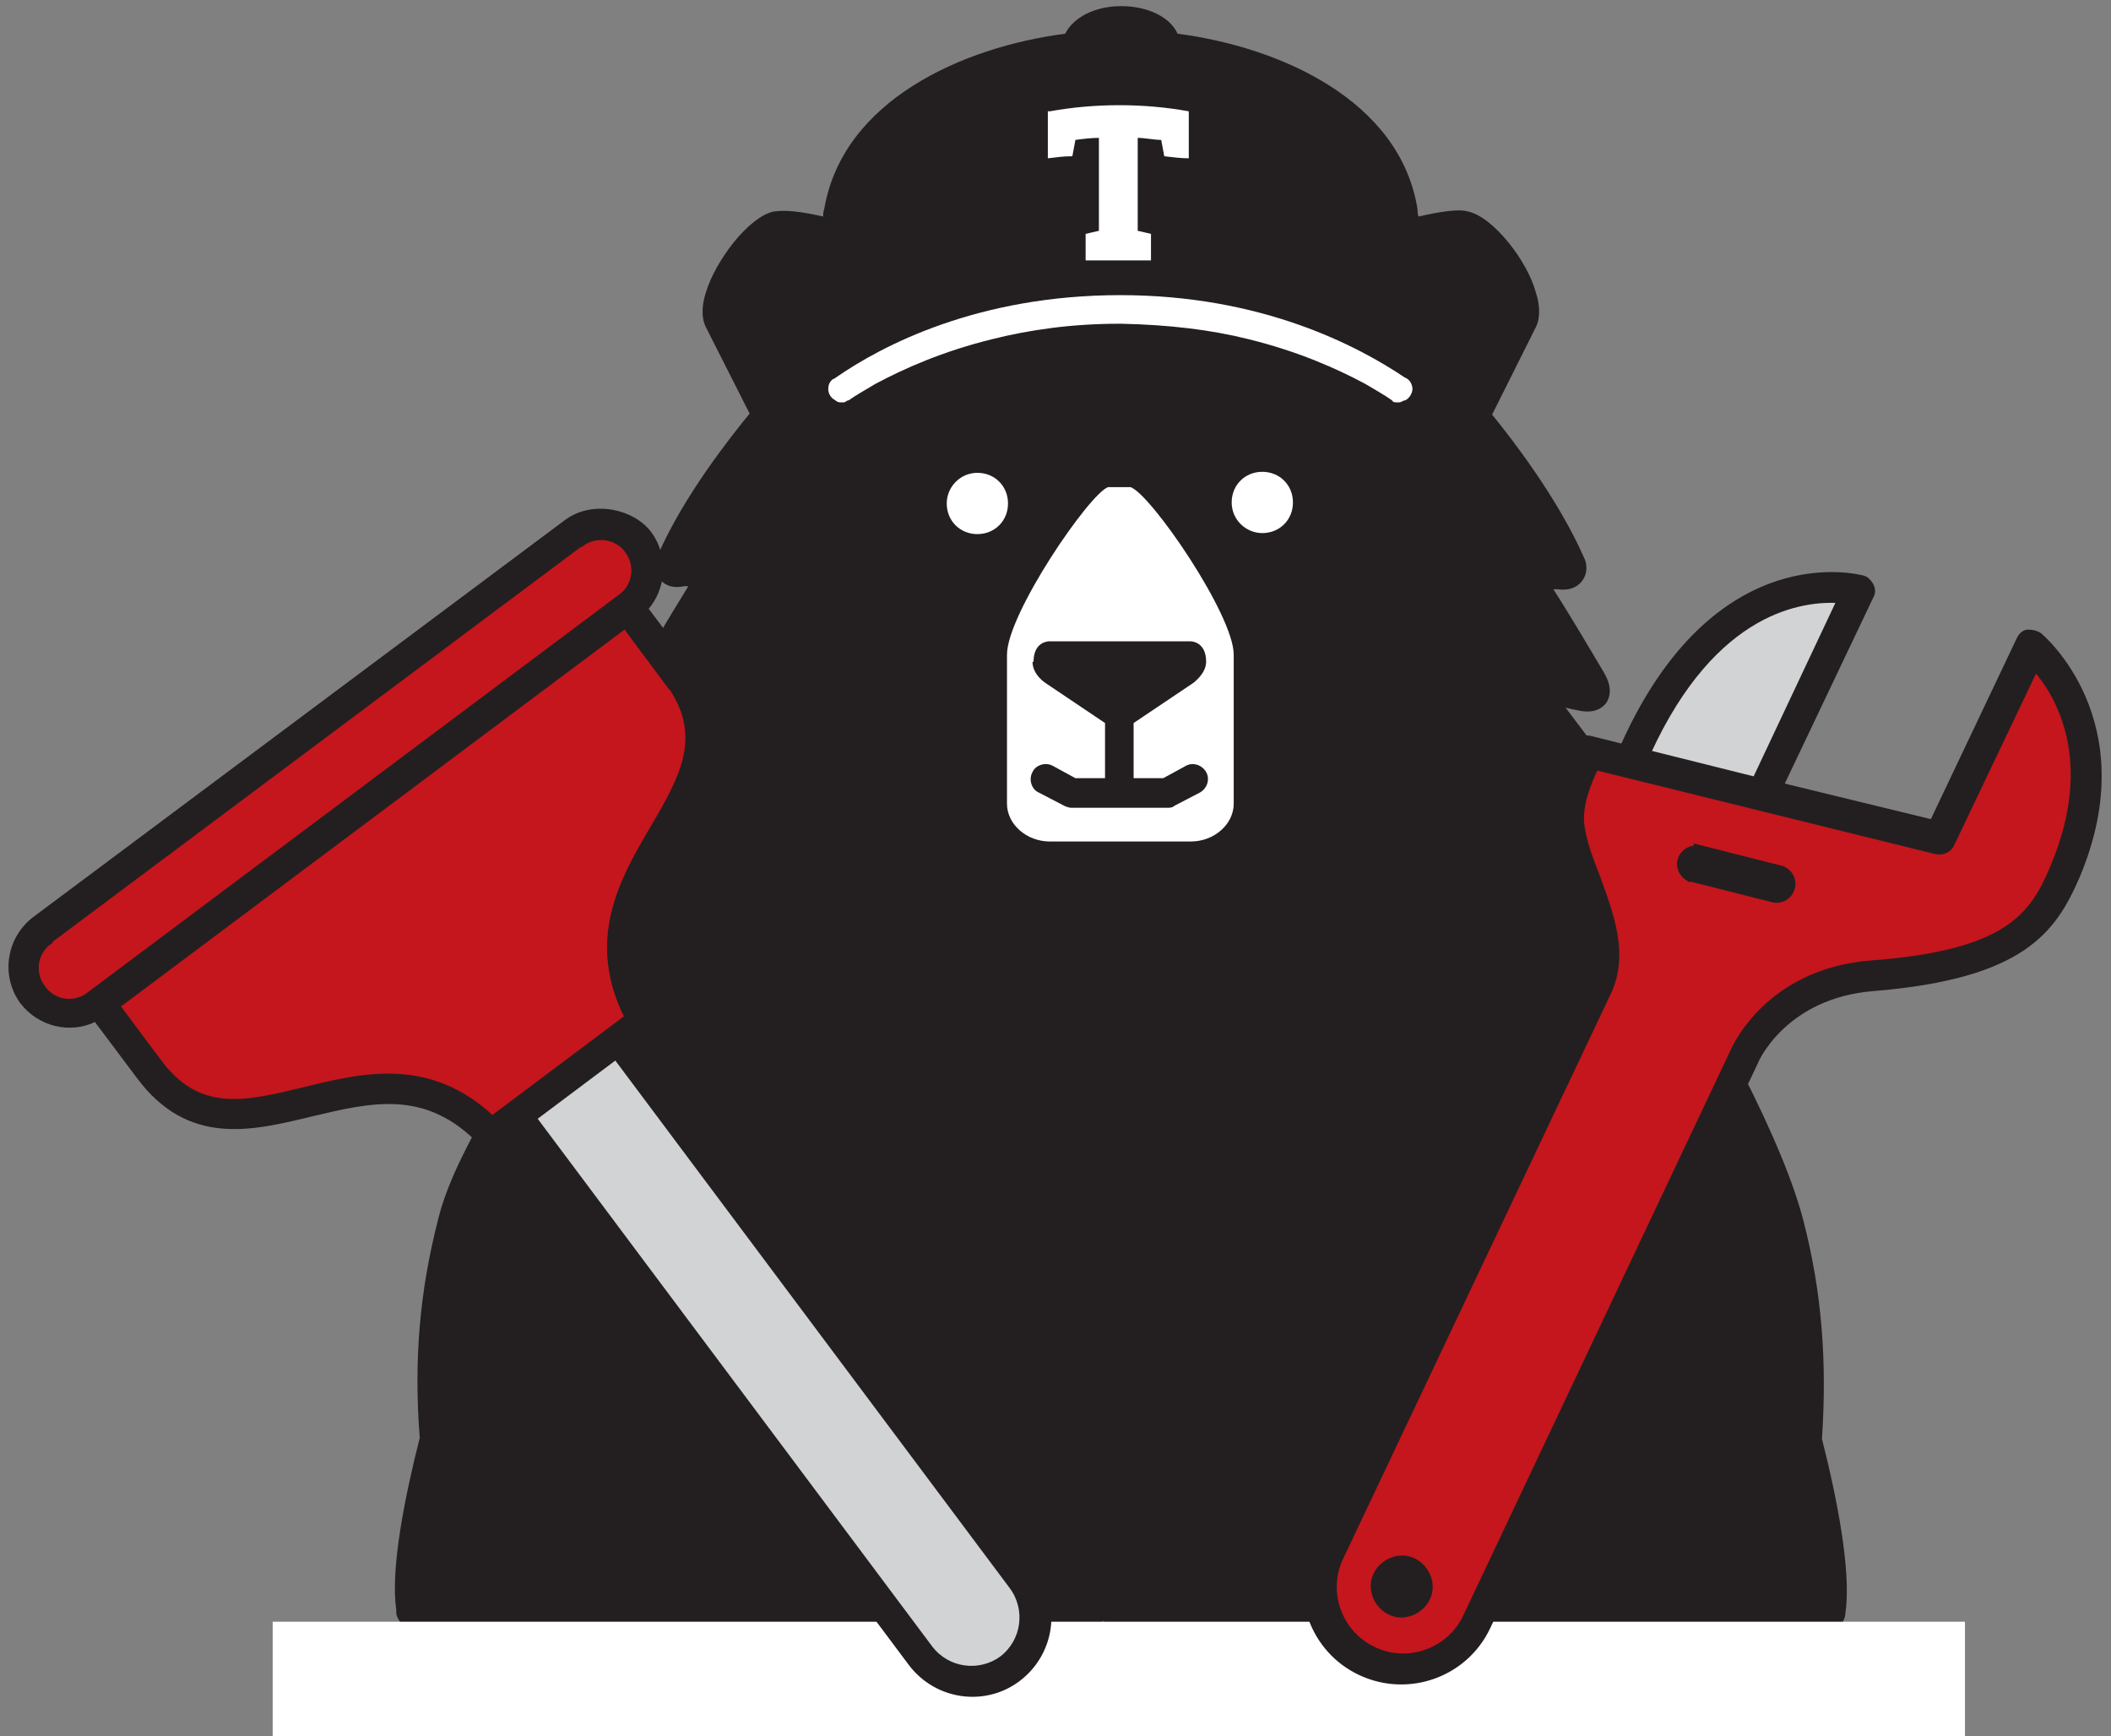
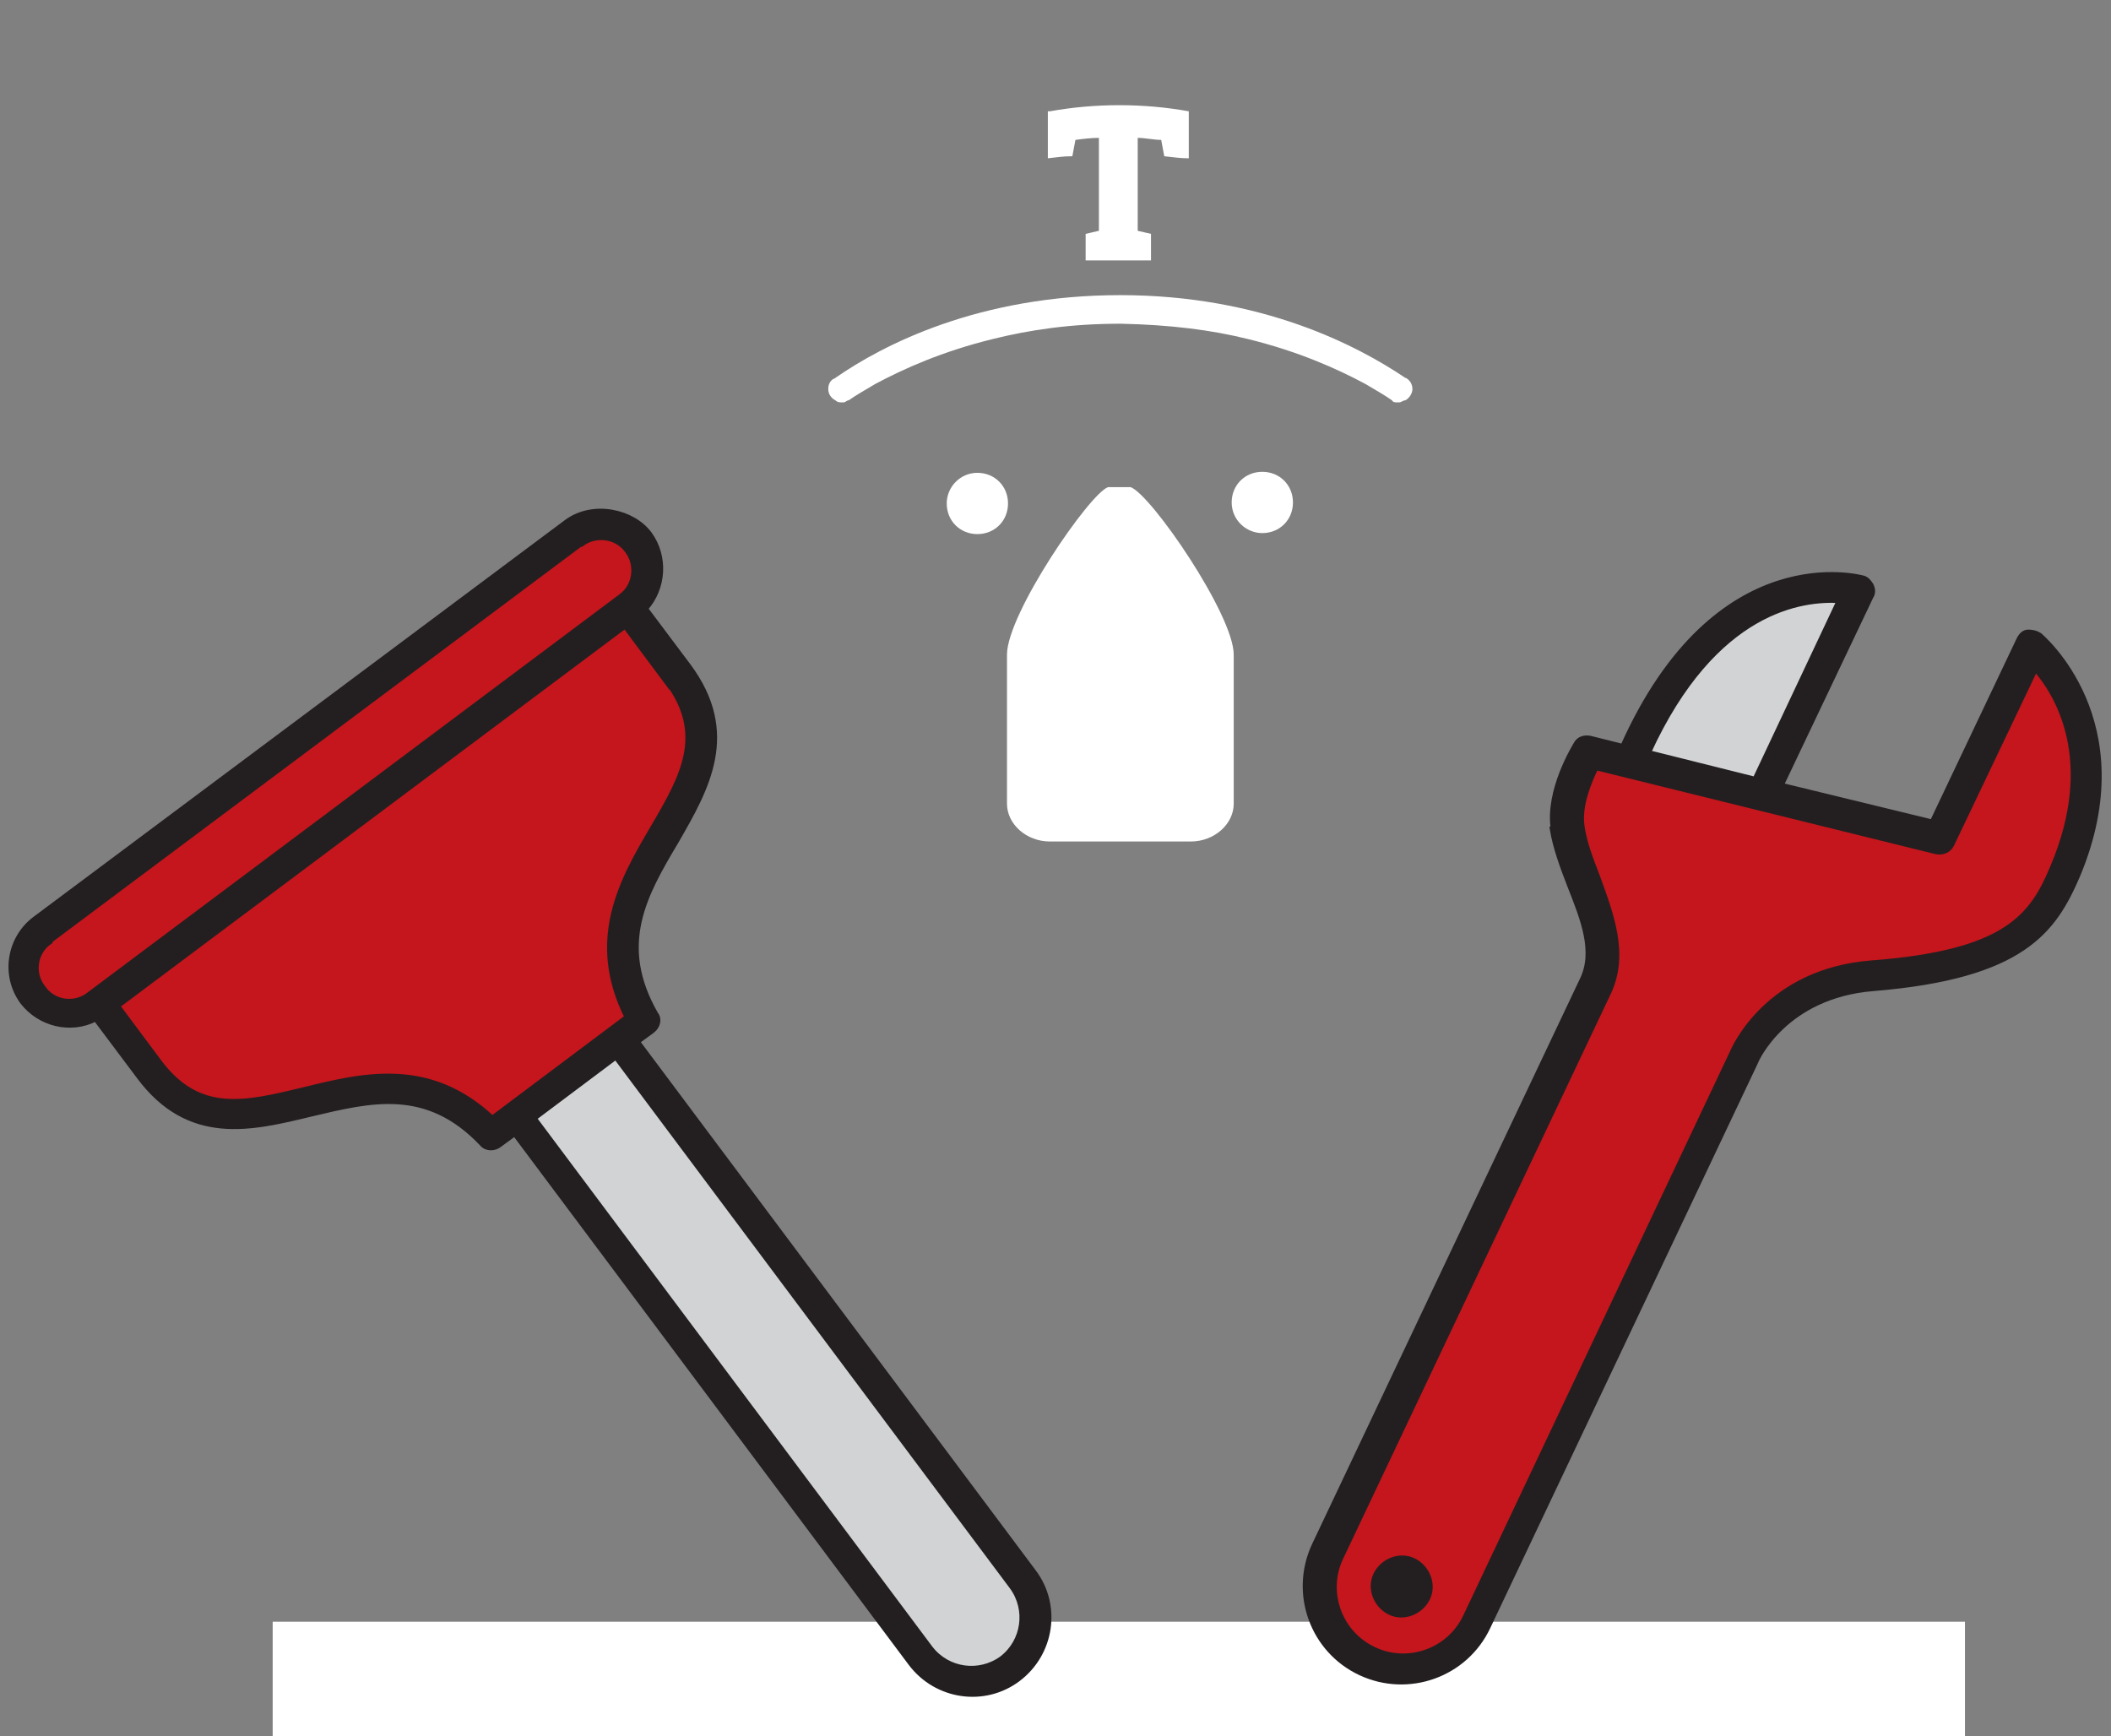
<svg xmlns="http://www.w3.org/2000/svg" id="Layer_6" data-name="Layer 6" version="1.1" viewBox="0 0 206.7 170">
  <rect x="0" y="0" width="206.7" height="170" fill="#808080" stroke="none" />
  <defs>
    <style> .cls-1 { stroke-width: .5px; } .cls-1, .cls-2 { stroke: #231f20; stroke-miterlimit: 10; } .cls-1, .cls-2, .cls-3 { fill: #231f20; } .cls-2 { stroke-width: 1.1px; } .cls-4 { fill: #d1d3d4; } .cls-4, .cls-5, .cls-6, .cls-3 { stroke-width: 0px; } .cls-5 { fill: #fff; } .cls-6 { fill: #c4161c; } </style>
  </defs>
  <g>
-     <path class="cls-3" d="M120,188.4c-3.5,0-5.7-1.9-7.3-3.3l-.4-.3c-.9-.8-1.7-1.5-2.4-2.2.1.3.2.6.2,1,0,1-.9,1.5-1.3,1.8-.5.3-1.4.9-3.4,1.6l-.6.2c-1.2.5-2.8,1.1-5.1,1.2h-4.7c-11.1-.4-21.9-3.6-30.7-9.1-.8-.5-1.5-1-2.2-1.4l-.3-.2c-.6-.4-1.2-.9-1.9-1.4l-.5-.3c-.6-.5-1.1-.9-1.7-1.4l-.5-.4c-.3-.3-.7-.6-1-.9-.7.6-1.4,1.4-1.9,1.9l-.7.7c-.4.4-.9.6-1.4.6-1.1.1-2.2-.7-2.4-2l-1.6-7.3c-.5.5-.9.9-1.1,1.1-1,1-1.9.8-2.3.7-.9-.3-1.3-1.2-1.4-1.9l-.9-8.2-.5.3c-.4.3-.8.4-1.3.4-.9,0-1.7-.7-1.9-1.6v-.4c-.6-4,.9-11.3,2.3-16.8-.6-7.6,0-14.4,1.8-21.4,1-4.1,3.5-8.5,6.4-13.6.8-1.4,1.6-2.9,2.5-4.4h0c0-.1,11.9-17.5,11.9-17.5-.6,0-1.3,0-1.9,0-1.4,0-2.3-.5-2.7-1.4-.4-.8-.1-1.7.3-2.2l7.3-11.3c-.6.1-1.2.2-1.9.4-.2,0-.4,0-.5,0-1.3,0-1.9-.7-2.1-1-.7-1.2.1-2.6.4-3.1.6-.9,3-5,4.8-7.9h-.4c-1.4.3-2.1-.3-2.4-.7-.6-.8-.5-1.7-.2-2.3,2.5-5.8,7.2-11.7,9-13.9l-4.3-8.5c-.5-1-.3-2.4,0-3.3.9-3.1,4.2-7.5,6.7-8,.4,0,1.3-.3,4.8.5,0-.2,0-.5.1-.7,1.8-10.7,13.6-15.9,23.6-17.2.8-1.6,2.9-2.7,5.5-2.7s4.8,1.1,5.5,2.7c10,1.3,21.8,6.5,23.5,17.2,0,.2,0,.5.1.7,3.5-.8,4.4-.6,4.8-.5,2.5.5,5.9,4.9,6.7,8,.3.9.5,2.3,0,3.3l-4.3,8.6c1.8,2.2,6.4,8.1,9,14,.3.6.4,1.5-.2,2.3-.3.4-1,1-2.4.8h-.4c1.8,2.8,4.2,6.9,4.8,7.9.3.5,1.2,1.9.4,3.2-.3.4-1,1.1-2.6.8-.5-.1-1-.2-1.4-.3l8.3,11c.5.6.7,1.6.2,2.4-.3.6-1,1.2-2.6,1.1-.2,0-.5,0-.9,0,10.3,16.3,16.4,28.4,18.3,35.8,1.8,7,2.3,13.7,1.8,21.3,1.4,5.5,2.9,12.9,2.3,17,0,.5-.3,1.3-1.1,1.7-.3.2-1.2.4-2.2-.3l-.4-.3-.9,8.2c0,.7-.5,1.6-1.4,1.9-.5.2-1.4.3-2.3-.7-.2-.2-.6-.6-1.1-1.1l-1.6,7.3c-.2.7-.7,1.7-1.6,1.9-.5.1-1.4.2-2.4-.8-.6-.6-1.5-1.5-2.3-2.3-10.1,9.3-24.5,14.9-39.9,15.2h-3.3ZM106.7,179.4c.4.4,1.1,1.1,1.8,1.7-.4-.6-.9-1.6-.2-2.8l-1.6,1.2ZM105.8,168.6l4.5,3.9c.3.3,1.2.9,1.2,2,0,.3,0,.6-.2.9l1.8-1.4-4.8-3.8c-.8-.7-1-1.5-1-1.9,0-.5.2-.9.4-1.3l-2,1.5ZM106.2,159.9l2.8,2c.9.7,1.1,1.5,1.2,2,0,.5-.1,1.1-.7,1.7l3-1.9-3.3-2.1c-1-.7-1.3-1.4-1.3-2,0-.2,0-.5.2-.9-.7.4-1.3.8-1.8,1.1ZM177.4,157.3s0,0,0,0c0,0,0,0,0,0ZM40,156.4s0,0,0,0h0ZM179.1,156.4h0s0,0,0,0ZM115,155.4s0,0,0,0h0ZM112.6,150h0s0,0,0,0ZM61.9,82h0c0,0,0,0,0,0ZM61.4,80.6h0ZM152.1,55.7s0,0,0,0c0,0,0,0,0,0ZM67.2,55.7s0,0,0,0c0,0,0,0,0,0Z" />
    <path class="cls-5" d="M102.8,10.9c2.2-.4,4.5-.6,6.8-.6h0s0,0,0,0c2.3,0,4.6.2,6.8.6v4.6c-.9,0-1.4-.1-2.4-.2-.1-.6-.2-1-.3-1.6-.7,0-1.6-.2-2.3-.2,0,3.3,0,5.8,0,9.1.5.1.8.2,1.3.3,0,1,0,1.6,0,2.6-.5,0-1.7,0-3.2,0s-2.7,0-3.2,0c0-1,0-1.6,0-2.6.5-.1.8-.2,1.3-.3,0-3.3,0-5.8,0-9.1-.7,0-1.6.1-2.3.2-.1.6-.2,1-.3,1.6-1,0-1.4.1-2.4.2v-4.6Z" />
    <path class="cls-5" d="M92.7,49.3c0-1.6,1.3-3,3-3s3,1.3,3,3-1.3,3-3,3-3-1.3-3-3Z" />
    <path class="cls-5" d="M108.5,47.7c-1.8.6-9.9,12.4-9.9,16.4v14.6c0,2,1.9,3.7,4.2,3.7h13.8c2.3,0,4.2-1.7,4.2-3.7v-14.6c0-3.9-8.1-15.7-10.1-16.4h-2.1Z" />
    <path class="cls-5" d="M123.6,52.2c-1.6,0-3-1.3-3-3s1.3-3,3-3,3,1.3,3,3-1.3,3-3,3Z" />
    <path class="cls-5" d="M137.6,39.2c-.2,0-.4.2-.6.2s-.1,0-.2,0c-.2,0-.4,0-.5-.2,0,0,0,0,0,0,0,0,0,0,0,0-.7-.5-1.6-1-2.6-1.6-2.8-1.5-6.6-3.2-11.5-4.4-3.6-.9-7.7-1.4-12.4-1.5h-.1s0,0,0,0h-.1c-4.7,0-8.8.6-12.4,1.5-4.9,1.2-8.7,2.9-11.5,4.4-1,.6-1.9,1.1-2.6,1.6,0,0,0,0,0,0,0,0,0,0,0,0-.2,0-.3.2-.5.2,0,0-.1,0-.2,0-.2,0-.4,0-.6-.2-.4-.2-.7-.6-.7-1.1s.2-.8.5-1c0,0,0,0,0,0,0,0,0,0,0,0,0,0,.1,0,.2-.1,4.6-3.2,14-8.1,27.9-8.1h0s0,0,0,0c13.9,0,23.3,5,27.9,8.1,0,0,.1,0,.2.1,0,0,0,0,0,0,0,0,0,0,0,0,.3.2.5.6.5,1s-.3.9-.7,1.1Z" />
-     <path class="cls-3" d="M101.1,64.8c0,1.3,1.3,2.1,1.3,2.1l5.8,3.9v5.4h-2.9l-2.2-1.2c-.7-.4-1.7-.1-2,.6-.4.7-.1,1.7.6,2l2.5,1.3c.2.1.5.2.7.2h9.4c.2,0,.5,0,.7-.2l2.5-1.3c.7-.4,1-1.3.6-2-.4-.7-1.3-1-2-.6l-2.2,1.2h-2.9v-5.4l5.8-3.9s1.3-.9,1.3-2.1c0-2-1.5-2-1.5-2h-13.9s-1.5,0-1.5,2Z" />
  </g>
  <polyline class="cls-5" points="44.6 219.9 26.7 219.9 26.7 158.8 192.4 158.8 192.4 219.9 94.3 219.9" />
  <g>
    <g>
-       <path class="cls-2" d="M166.2,83.3l7.9,2c.7.2,1.1.9.9,1.6-.2.7-.9,1.1-1.6.9l-7.9-2c0,0-.2,0-.2,0-.5-.3-.9-.9-.7-1.5.2-.7.9-1.1,1.6-.9Z" />
      <path class="cls-4" d="M171.6,76.3l-10.4-2.6c6.5-14.2,15.2-15.1,18.7-14.9l-8.2,17.4Z" />
      <path class="cls-6" d="M155.8,75.1l33.6,8.3c.6.1,1.2-.1,1.5-.7l8.2-17.2c2.2,2.5,6.1,9,1.7,19.4-2,4.8-4.5,8.4-17.8,9.4-10,.8-13.3,8.1-13.6,8.8l-26.1,55.2c-1.6,3.4-5.7,4.8-9,3.2-3.4-1.6-4.8-5.7-3.2-9l26.2-55.3c1.8-3.8.2-7.8-1.1-11.4-.7-1.8-1.3-3.4-1.5-4.9-.3-2,.7-4.4,1.4-5.8Z" />
    </g>
    <g>
-       <path class="cls-2" d="M166.4,83.3l7.9,2c.7.2,1.1.9.9,1.6-.2.7-.9,1.1-1.6.9l-7.9-2c0,0-.2,0-.2,0-.5-.3-.9-.9-.7-1.5.2-.7.9-1.1,1.6-.9Z" />
      <path class="cls-1" d="M152,81.2c.3,1.8,1,3.7,1.7,5.5,1.3,3.3,2.6,6.5,1.2,9.3l-26.2,55.3c-2.2,4.7-.2,10.3,4.5,12.5,4.7,2.2,10.3.2,12.5-4.5l26.2-55.3s0,0,0,0c.1-.3,2.9-6.5,11.5-7.2,14.7-1.2,17.7-5.7,20-11,6.4-15.2-3.6-23.5-3.7-23.6-.3-.2-.7-.3-1.1-.3-.4,0-.7.3-.9.7l-8.5,17.9-14.8-3.6,8.8-18.5c.2-.3.2-.7,0-1.1-.2-.3-.4-.6-.8-.7-.1,0-14.3-4.1-23.5,16.5l-3.2-.8c-.5-.1-1.1,0-1.4.6-.1.2-2.8,4.5-2.2,8.3ZM171.8,76.3l-10.4-2.6c6.5-14.2,15.2-15.1,18.7-14.9l-8.2,17.4ZM156,75.1l33.6,8.3c.6.1,1.2-.1,1.5-.7l8.2-17.2c2.2,2.5,6.1,9,1.7,19.4-2,4.8-4.5,8.4-17.8,9.4-10,.8-13.3,8.1-13.6,8.8l-26.1,55.2c-1.6,3.4-5.7,4.8-9,3.2-3.4-1.6-4.8-5.7-3.2-9l26.2-55.3c1.8-3.8.2-7.8-1.1-11.4-.7-1.8-1.3-3.4-1.5-4.9-.3-2,.7-4.4,1.4-5.8Z" />
      <path class="cls-2" d="M135,154.3c-.6,1.2,0,2.7,1.2,3.3s2.7,0,3.3-1.2c.6-1.2,0-2.7-1.2-3.3-1.2-.6-2.7,0-3.3,1.2Z" />
    </g>
  </g>
  <g>
    <path class="cls-4" d="M99,155.4c1.6,2.2,1.2,5.3-1,7-2.2,1.6-5.3,1.2-7-1l-38.8-51.9,8-6,38.8,51.9Z" />
    <path class="cls-6" d="M65.1,66.7c3.9,5.2,1.6,9.3-1.4,14.4-3,5.1-6.3,10.9-2.5,18.5l-13.2,9.9c-6.2-5.8-12.7-4.2-18.4-2.8-5.8,1.4-10.3,2.5-14.2-2.7l-4.1-5.5,49.7-37.2,4.1,5.5Z" />
-     <path class="cls-6" d="M4.8,92.1l51.9-38.8s0,0,.1,0h0c1.4-1.1,3.5-.8,4.5.6,1.1,1.4.8,3.5-.6,4.5,0,0-52.1,39-52.1,39-1.4,1.1-3.5.8-4.5-.7-1.1-1.4-.8-3.5.7-4.5Z" />
+     <path class="cls-6" d="M4.8,92.1l51.9-38.8s0,0,.1,0h0c1.4-1.1,3.5-.8,4.5.6,1.1,1.4.8,3.5-.6,4.5,0,0-52.1,39-52.1,39-1.4,1.1-3.5.8-4.5-.7-1.1-1.4-.8-3.5.7-4.5" />
    <path class="cls-1" d="M9.4,99.8l4.2,5.6c4.9,6.6,11,5.1,16.8,3.7,5.9-1.4,11.4-2.8,16.8,2.9.4.5,1.2.5,1.7.1l1.5-1.1,38.8,51.9c2.5,3.3,7.2,4,10.5,1.5,3.3-2.5,4-7.2,1.5-10.5l-38.8-51.9,1.5-1.1c.5-.4.7-1.1.3-1.6-3.9-6.8-1.1-11.7,2-16.9,3-5.2,6.1-10.6,1.2-17.2l-4.2-5.6c1.8-2,2-5.1.4-7.3s-5.5-3.1-8.1-1.2c0,0,0,0,0,0L3.4,90c-2.5,1.9-3.1,5.5-1.2,8.1,1.7,2.2,4.7,2.9,7.1,1.7ZM99.1,155.4c1.6,2.2,1.2,5.3-1,7-2.2,1.6-5.3,1.2-7-1l-38.8-51.9,8-6,38.8,51.9ZM65.3,66.7c3.9,5.2,1.6,9.3-1.4,14.4-3,5.1-6.3,10.9-2.5,18.5l-13.2,9.9c-6.2-5.8-12.7-4.2-18.4-2.8-5.8,1.4-10.3,2.5-14.2-2.7l-4.1-5.5,49.7-37.2,4.1,5.5ZM4.9,92.1l51.9-38.8s0,0,.1,0h0c1.4-1.1,3.5-.8,4.5.6,1.1,1.4.8,3.5-.6,4.5,0,0-52.1,39-52.1,39-1.4,1.1-3.5.8-4.5-.7-1.1-1.4-.8-3.5.7-4.5Z" />
  </g>
</svg>